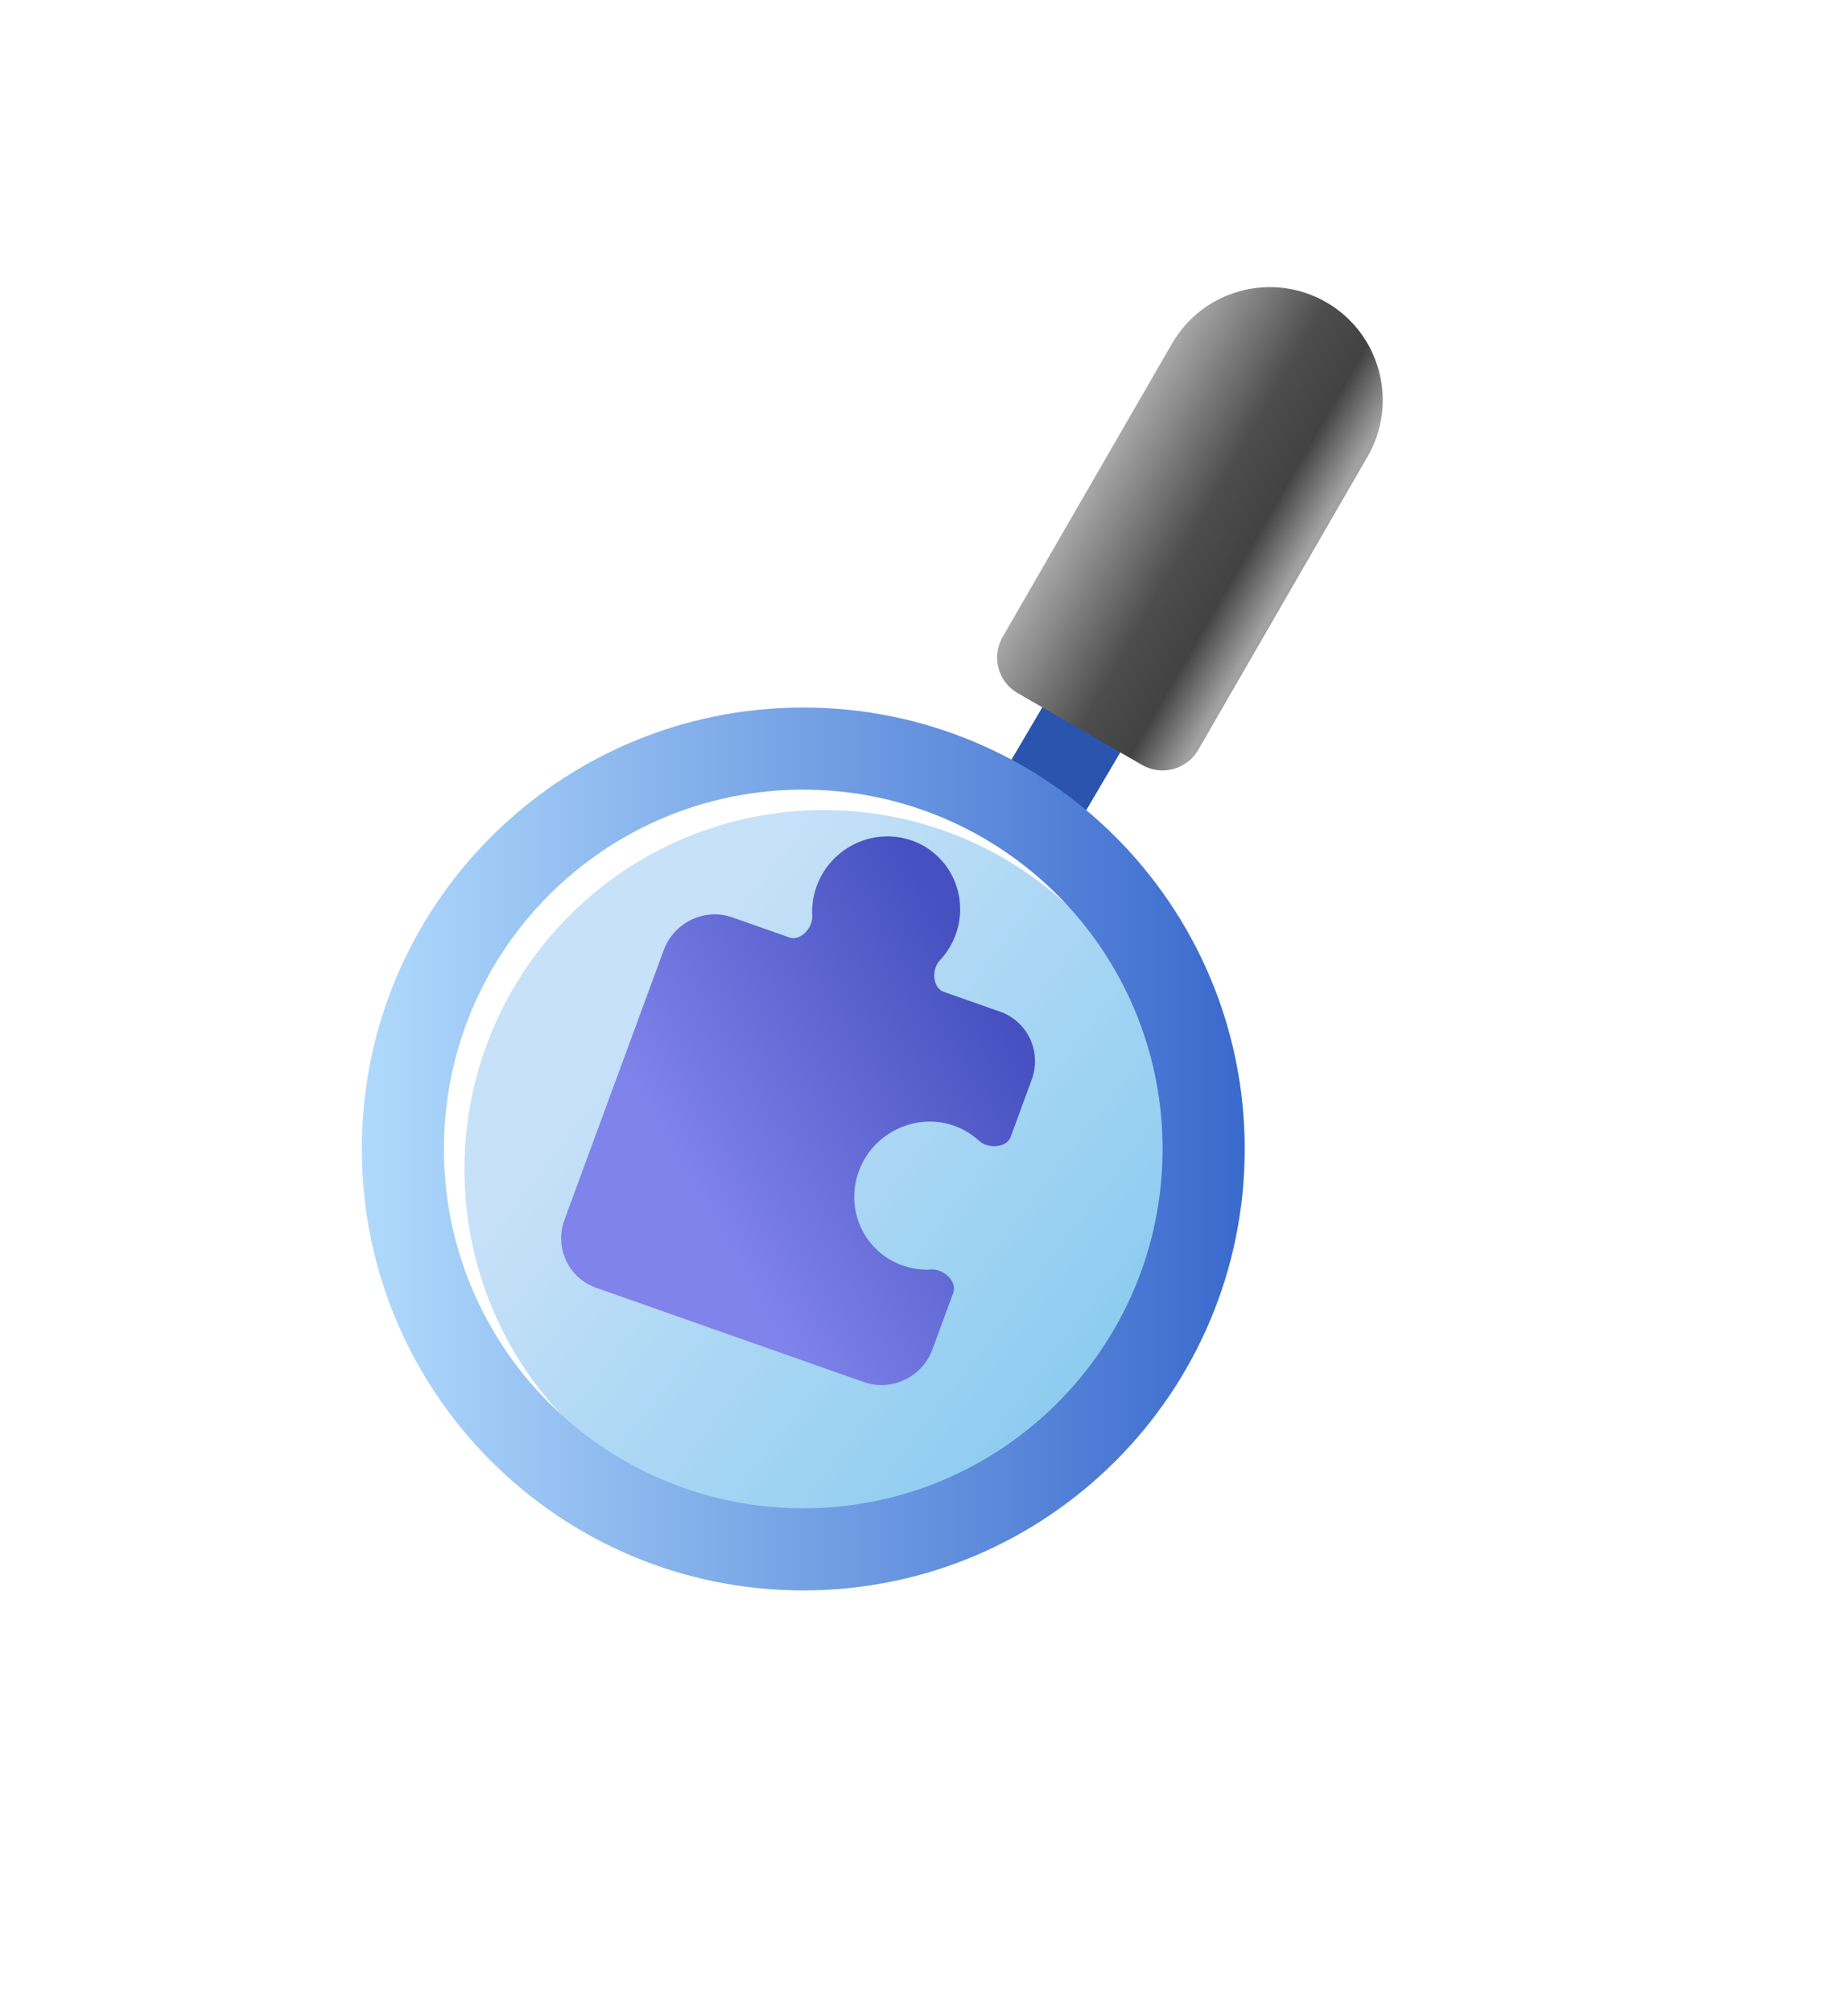
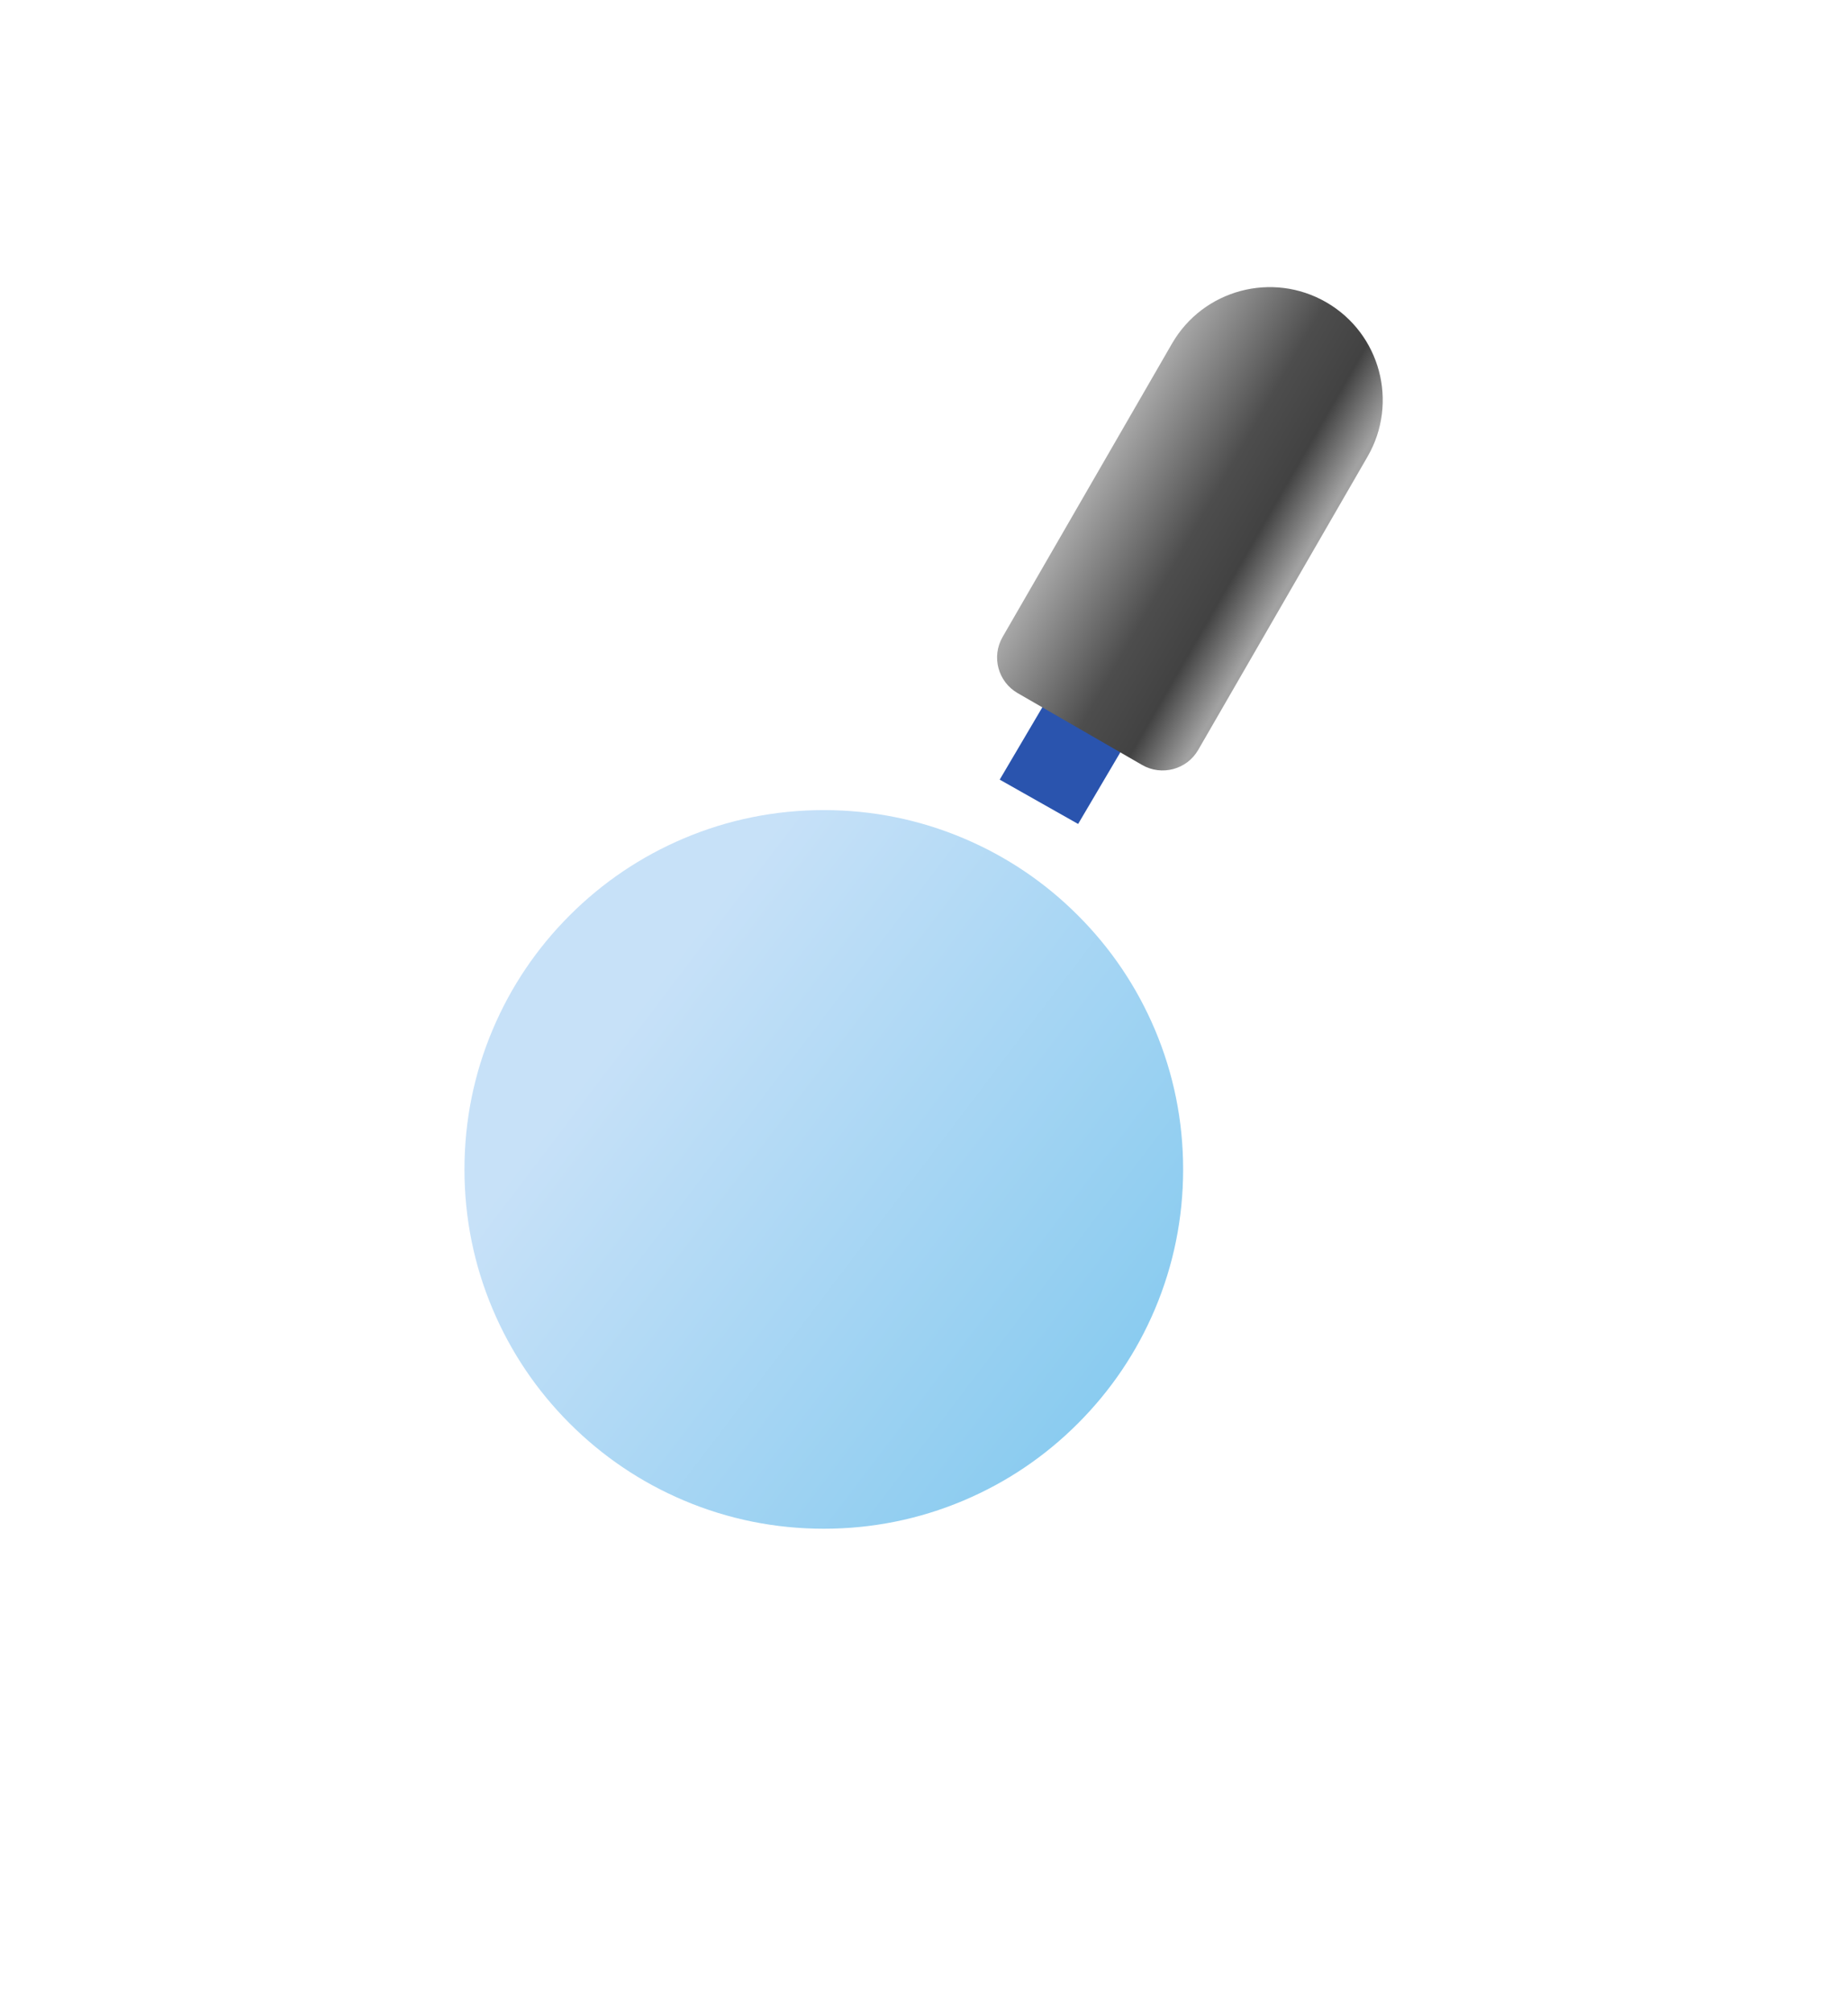
<svg xmlns="http://www.w3.org/2000/svg" fill="none" height="100%" overflow="visible" preserveAspectRatio="none" style="display: block;" viewBox="0 0 90 98" width="100%">
  <g id="Group 1002727628">
    <g id="Union">
      <mask fill="black" height="72" id="path-1-outside-1_0_812" maskUnits="userSpaceOnUse" width="55" x="15.604" y="9.993">
-         <rect fill="white" height="72" width="55" x="15.604" y="9.993" />
-         <path d="M57.061 16.744C58.58 14.113 61.944 13.212 64.575 14.731C67.205 16.25 68.106 19.613 66.587 22.244L58.337 36.533C57.785 37.489 56.562 37.817 55.606 37.265L54.545 36.653L52.798 39.617C58.137 43.529 61.604 49.844 61.604 56.97C61.604 68.844 51.978 78.47 40.104 78.47C28.23 78.47 18.604 68.844 18.604 56.97C18.604 45.096 28.23 35.47 40.104 35.47C43.283 35.47 46.3 36.16 49.015 37.398L50.747 34.459L49.543 33.765C48.587 33.213 48.259 31.989 48.811 31.033L57.061 16.744ZM57.061 61.307C56.846 62.146 56.569 62.971 56.229 63.776C55.348 65.86 54.085 67.732 52.478 69.338C50.872 70.945 49 72.207 46.916 73.088C44.758 74.001 42.466 74.464 40.104 74.464C37.742 74.464 35.45 74.001 33.291 73.088C31.208 72.207 29.337 70.945 27.729 69.338C26.122 67.732 24.861 65.86 23.98 63.776C23.47 62.571 23.1 61.325 22.873 60.048C24.328 68.245 31.489 74.47 40.104 74.47C48.272 74.47 55.131 68.874 57.061 61.307ZM57.272 60.372C57.293 60.264 57.314 60.155 57.334 60.046C57.314 60.155 57.293 60.263 57.272 60.372ZM57.452 59.275C57.456 59.239 57.463 59.204 57.467 59.169C57.463 59.204 57.456 59.239 57.452 59.275ZM57.594 56.415C57.6 56.597 57.604 56.781 57.604 56.964C57.604 57.646 57.564 58.322 57.487 58.991C57.563 58.328 57.604 57.654 57.604 56.97C57.604 56.784 57.6 56.599 57.594 56.415ZM22.614 56.415C22.608 56.599 22.604 56.785 22.604 56.97C22.604 57.156 22.608 57.341 22.614 57.525C22.608 57.339 22.604 57.152 22.604 56.964C22.604 56.781 22.608 56.597 22.614 56.415ZM57.07 61.273C57.101 61.148 57.132 61.023 57.161 60.898C57.132 61.023 57.101 61.148 57.07 61.273ZM57.201 60.711C57.219 60.626 57.239 60.541 57.256 60.456C57.239 60.541 57.219 60.626 57.201 60.711ZM57.39 59.709C57.396 59.673 57.401 59.638 57.407 59.602C57.401 59.638 57.396 59.673 57.39 59.709ZM22.653 58.286C22.66 58.38 22.669 58.474 22.677 58.568C22.669 58.474 22.66 58.38 22.653 58.286Z" />
-       </mask>
-       <path d="M57.061 16.744L59.659 18.244L59.659 18.244L57.061 16.744ZM64.575 14.731L66.075 12.133L66.075 12.133L64.575 14.731ZM66.587 22.244L69.185 23.744L69.185 23.744L66.587 22.244ZM58.337 36.533L55.739 35.033L55.739 35.033L58.337 36.533ZM55.606 37.265L54.106 39.863L54.106 39.863L55.606 37.265ZM54.545 36.653L56.045 34.055L53.471 32.568L51.961 35.129L54.545 36.653ZM52.798 39.617L50.214 38.093L48.835 40.432L51.025 42.037L52.798 39.617ZM61.604 56.97L64.604 56.97V56.97H61.604ZM40.104 78.47L40.104 81.47H40.104V78.47ZM18.604 56.97L15.604 56.97L15.604 56.97L18.604 56.97ZM40.104 35.47L40.104 32.47L40.104 32.47L40.104 35.47ZM49.015 37.398L47.77 40.127L50.228 41.248L51.6 38.921L49.015 37.398ZM50.747 34.459L53.331 35.982L54.868 33.374L52.246 31.861L50.747 34.459ZM49.543 33.765L48.043 36.363L48.044 36.364L49.543 33.765ZM48.811 31.033L46.213 29.533L46.213 29.533L48.811 31.033ZM57.061 61.307L59.968 62.048L54.154 60.564L57.061 61.307ZM56.229 63.776L58.992 64.944L58.992 64.944L56.229 63.776ZM52.478 69.338L50.357 67.217L50.357 67.217L52.478 69.338ZM46.916 73.088L48.085 75.851L48.086 75.851L46.916 73.088ZM40.104 74.464L40.104 77.464L40.104 77.464L40.104 74.464ZM33.291 73.088L34.46 70.325L34.46 70.325L33.291 73.088ZM27.729 69.338L25.608 71.46L25.608 71.46L27.729 69.338ZM23.98 63.776L26.743 62.607L26.743 62.607L23.98 63.776ZM22.873 60.048L25.827 59.523L19.92 60.572L22.873 60.048ZM40.104 74.47L40.104 77.47H40.104V74.47ZM57.272 60.372L54.328 59.792L60.215 60.952L57.272 60.372ZM57.334 60.046L60.287 60.57L54.38 59.522L57.334 60.046ZM57.452 59.275L54.477 58.884L60.426 59.666L57.452 59.275ZM57.467 59.169L60.444 59.541L54.491 58.795L57.467 59.169ZM57.594 56.415L60.593 56.321L54.596 56.506L57.594 56.415ZM57.604 56.964L60.604 56.964L60.604 56.964L57.604 56.964ZM57.487 58.991L54.506 58.648L60.467 59.334L57.487 58.991ZM57.604 56.97L60.604 56.97V56.97H57.604ZM22.614 56.415L25.612 56.506L19.615 56.321L22.614 56.415ZM22.604 56.97L19.604 56.97L19.604 56.97L22.604 56.97ZM22.614 57.525L19.615 57.618L25.612 57.431L22.614 57.525ZM22.604 56.964L19.604 56.964L19.604 56.964L22.604 56.964ZM57.07 61.273L54.161 60.538L59.978 62.01L57.07 61.273ZM57.161 60.898L60.085 61.569L54.237 60.226L57.161 60.898ZM57.201 60.711L54.269 60.073L60.132 61.351L57.201 60.711ZM57.256 60.456L60.197 61.05L54.316 59.86L57.256 60.456ZM57.39 59.709L54.426 59.243L60.354 60.175L57.39 59.709ZM57.407 59.602L60.373 60.05L54.44 59.154L57.407 59.602ZM22.653 58.286L25.645 58.063L19.661 58.508L22.653 58.286ZM22.677 58.568L19.689 58.838L25.665 58.298L22.677 58.568ZM57.061 16.744L59.659 18.244C60.349 17.048 61.879 16.638 63.075 17.329L64.575 14.731L66.075 12.133C62.01 9.786 56.81 11.178 54.463 15.244L57.061 16.744ZM64.575 14.731L63.075 17.329C64.27 18.019 64.68 19.548 63.989 20.744L66.587 22.244L69.185 23.744C71.532 19.678 70.14 14.48 66.075 12.133L64.575 14.731ZM66.587 22.244L63.989 20.744L55.739 35.033L58.337 36.533L60.935 38.033L69.185 23.744L66.587 22.244ZM58.337 36.533L55.739 35.033C56.015 34.555 56.627 34.39 57.105 34.667L55.606 37.265L54.106 39.863C56.498 41.244 59.555 40.423 60.935 38.033L58.337 36.533ZM55.606 37.265L57.106 34.667L56.045 34.055L54.545 36.653L53.045 39.251L54.106 39.863L55.606 37.265ZM54.545 36.653L51.961 35.129L50.214 38.093L52.798 39.617L55.383 41.14L57.13 38.176L54.545 36.653ZM52.798 39.617L51.025 42.037C55.626 45.408 58.604 50.841 58.604 56.97H61.604H64.604C64.604 48.848 60.648 41.65 54.572 37.197L52.798 39.617ZM61.604 56.97L58.604 56.97C58.604 67.187 50.321 75.47 40.104 75.47V78.47V81.47C53.635 81.47 64.604 70.501 64.604 56.97L61.604 56.97ZM40.104 78.47L40.104 75.47C29.887 75.47 21.604 67.187 21.604 56.97L18.604 56.97L15.604 56.97C15.604 70.501 26.573 81.47 40.104 81.47L40.104 78.47ZM18.604 56.97H21.604C21.604 46.753 29.887 38.47 40.104 38.47L40.104 35.47L40.104 32.47C26.573 32.47 15.604 43.439 15.604 56.97H18.604ZM40.104 35.47V38.47C42.845 38.47 45.438 39.064 47.77 40.127L49.015 37.398L50.26 34.668C47.162 33.256 43.721 32.47 40.104 32.47V35.47ZM49.015 37.398L51.6 38.921L53.331 35.982L50.747 34.459L48.162 32.937L46.43 35.875L49.015 37.398ZM50.747 34.459L52.246 31.861L51.043 31.167L49.543 33.765L48.044 36.364L49.247 37.058L50.747 34.459ZM49.543 33.765L51.043 31.167C51.521 31.443 51.686 32.054 51.409 32.533L48.811 31.033L46.213 29.533C44.832 31.925 45.653 34.983 48.043 36.363L49.543 33.765ZM48.811 31.033L51.409 32.533L59.659 18.244L57.061 16.744L54.463 15.244L46.213 29.533L48.811 31.033ZM57.061 61.307L54.154 60.564C53.977 61.259 53.748 61.941 53.466 62.608L56.229 63.776L58.992 64.944C59.392 63.999 59.716 63.033 59.968 62.05L57.061 61.307ZM56.229 63.776L53.466 62.607C52.736 64.333 51.692 65.882 50.357 67.217L52.478 69.338L54.599 71.46C56.478 69.582 57.959 67.386 58.992 64.944L56.229 63.776ZM52.478 69.338L50.357 67.217C49.022 68.551 47.474 69.595 45.747 70.326L46.916 73.088L48.086 75.851C50.526 74.818 52.721 73.338 54.599 71.46L52.478 69.338ZM46.916 73.088L45.748 70.325C43.962 71.081 42.068 71.464 40.104 71.464L40.104 74.464L40.104 77.464C42.864 77.464 45.554 76.922 48.085 75.851L46.916 73.088ZM40.104 74.464L40.104 71.464C38.141 71.464 36.245 71.081 34.46 70.325L33.291 73.088L32.123 75.851C34.653 76.922 37.344 77.464 40.104 77.464L40.104 74.464ZM33.291 73.088L34.46 70.325C32.734 69.596 31.186 68.552 29.85 67.217L27.729 69.338L25.608 71.46C27.487 73.339 29.681 74.819 32.123 75.852L33.291 73.088ZM27.729 69.338L29.85 67.217C28.516 65.883 27.473 64.334 26.743 62.607L23.98 63.776L21.217 64.944C22.249 67.385 23.729 69.581 25.608 71.46L27.729 69.338ZM23.98 63.776L26.743 62.607C26.32 61.608 26.015 60.577 25.827 59.523L22.873 60.048L19.92 60.573C20.186 62.073 20.62 63.535 21.217 64.945L23.98 63.776ZM22.873 60.048L19.92 60.572C21.624 70.177 30.009 77.47 40.104 77.47L40.104 74.47L40.104 71.47C32.969 71.47 27.032 66.314 25.827 59.524L22.873 60.048ZM40.104 74.47V77.47C49.676 77.47 57.708 70.911 59.968 62.048L57.061 61.307L54.154 60.566C52.555 66.836 46.867 71.47 40.104 71.47V74.47ZM57.272 60.372L60.215 60.952C60.238 60.838 60.263 60.708 60.287 60.57L57.334 60.046L54.38 59.523C54.365 59.603 54.349 59.689 54.328 59.792L57.272 60.372ZM57.334 60.046L54.38 59.522C54.365 59.603 54.349 59.69 54.329 59.791L57.272 60.372L60.215 60.952C60.238 60.837 60.263 60.707 60.287 60.571L57.334 60.046ZM57.452 59.275L60.426 59.666C60.424 59.682 60.422 59.693 60.422 59.695C60.422 59.696 60.422 59.697 60.424 59.684C60.425 59.675 60.428 59.655 60.431 59.633C60.435 59.61 60.439 59.578 60.444 59.542L57.467 59.169L54.491 58.795C54.493 58.776 54.495 58.763 54.496 58.757C54.496 58.753 54.497 58.751 54.495 58.759C54.495 58.764 54.492 58.783 54.489 58.801C54.486 58.821 54.482 58.85 54.477 58.883L57.452 59.275ZM57.467 59.169L54.49 58.795C54.493 58.777 54.495 58.763 54.496 58.757C54.496 58.753 54.497 58.751 54.495 58.759C54.495 58.764 54.492 58.783 54.489 58.801C54.486 58.821 54.482 58.85 54.477 58.884L57.452 59.275L60.426 59.666C60.424 59.682 60.422 59.693 60.422 59.695C60.422 59.696 60.422 59.697 60.424 59.684C60.425 59.675 60.428 59.655 60.431 59.633C60.435 59.61 60.439 59.578 60.444 59.541L57.467 59.169ZM57.594 56.415L54.596 56.506C54.601 56.675 54.604 56.824 54.604 56.964L57.604 56.964L60.604 56.964C60.604 56.737 60.599 56.519 60.593 56.323L57.594 56.415ZM57.604 56.964L54.604 56.964C54.604 57.528 54.571 58.089 54.506 58.648L57.487 58.991L60.467 59.333C60.557 58.555 60.604 57.765 60.604 56.964L57.604 56.964ZM57.487 58.991L60.467 59.334C60.556 58.562 60.604 57.774 60.604 56.97L57.604 56.97L54.604 56.97C54.604 57.534 54.57 58.093 54.506 58.648L57.487 58.991ZM57.604 56.97H60.604C60.604 56.742 60.599 56.523 60.593 56.321L57.594 56.415L54.596 56.508C54.601 56.675 54.604 56.827 54.604 56.97H57.604ZM22.614 56.415L19.615 56.321C19.609 56.523 19.604 56.742 19.604 56.97H22.604H25.604C25.604 56.827 25.607 56.675 25.612 56.508L22.614 56.415ZM22.604 56.97L19.604 56.97C19.604 57.198 19.609 57.416 19.615 57.618L22.614 57.525L25.612 57.431C25.607 57.265 25.604 57.114 25.604 56.97L22.604 56.97ZM22.614 57.525L25.612 57.431C25.607 57.264 25.604 57.11 25.604 56.964L22.604 56.964L19.604 56.964C19.604 57.193 19.609 57.413 19.615 57.618L22.614 57.525ZM22.604 56.964L25.604 56.964C25.604 56.824 25.607 56.675 25.612 56.506L22.614 56.415L19.615 56.323C19.609 56.519 19.604 56.737 19.604 56.964L22.604 56.964ZM57.07 61.273L59.978 62.008C60.014 61.869 60.05 61.721 60.085 61.569L57.161 60.898L54.236 60.227C54.214 60.325 54.189 60.428 54.161 60.538L57.07 61.273ZM57.161 60.898L54.237 60.226C54.214 60.327 54.189 60.43 54.162 60.536L57.07 61.273L59.978 62.01C60.014 61.867 60.05 61.72 60.084 61.57L57.161 60.898ZM57.201 60.711L60.132 61.35C60.138 61.323 60.174 61.162 60.197 61.05L57.256 60.456L54.316 59.861C54.304 59.92 54.301 59.929 54.269 60.073L57.201 60.711ZM57.256 60.456L54.316 59.86C54.304 59.918 54.3 59.934 54.27 60.072L57.201 60.711L60.132 61.351C60.139 61.319 60.174 61.164 60.197 61.051L57.256 60.456ZM57.39 59.709L60.354 60.174C60.358 60.149 60.366 60.097 60.373 60.05L57.407 59.602L54.44 59.154C54.437 59.178 54.434 59.197 54.426 59.243L57.39 59.709ZM57.407 59.602L54.44 59.154C54.437 59.178 54.434 59.197 54.426 59.242L57.39 59.709L60.354 60.175C60.358 60.149 60.366 60.097 60.373 60.05L57.407 59.602ZM22.653 58.286L19.661 58.508C19.67 58.633 19.683 58.762 19.689 58.838L22.677 58.568L25.665 58.297C25.655 58.186 25.649 58.126 25.645 58.063L22.653 58.286ZM22.677 58.568L25.665 58.298C25.655 58.185 25.649 58.127 25.645 58.064L22.653 58.286L19.661 58.508C19.67 58.633 19.683 58.763 19.689 58.838L22.677 58.568Z" fill="white" mask="url(#path-1-outside-1_0_812)" />
+         </mask>
    </g>
    <g id="Group 1002727627">
      <path d="M48.687 37.971L52.506 40.13L55.49 35.066L51.672 32.907L48.687 37.971Z" fill="#2A54AE" id="Vector" />
      <path d="M58.354 36.524C57.801 37.481 56.578 37.808 55.622 37.256L49.559 33.756C48.603 33.204 48.275 31.981 48.827 31.024L57.077 16.735C58.596 14.104 61.96 13.203 64.591 14.722V14.722C67.221 16.24 68.122 19.604 66.604 22.235L58.354 36.524Z" fill="url(#paint0_linear_0_812)" id="Rectangle 67202043" />
      <path d="M40.12 39.455C42.482 39.455 44.773 39.917 46.932 40.831C49.016 41.712 50.888 42.973 52.494 44.581C54.101 46.187 55.363 48.059 56.244 50.142C57.157 52.3 57.62 54.592 57.62 56.955C57.62 59.317 57.157 61.608 56.244 63.767C55.363 65.85 54.101 67.722 52.494 69.329C50.888 70.936 49.016 72.198 46.932 73.079C44.774 73.992 42.482 74.455 40.12 74.455C37.758 74.455 35.465 73.992 33.307 73.079C31.224 72.198 29.352 70.936 27.745 69.329C26.138 67.722 24.877 65.85 23.996 63.767C23.082 61.609 22.62 59.317 22.62 56.955C22.62 54.593 23.082 52.3 23.996 50.142C24.877 48.058 26.138 46.187 27.745 44.581C29.352 42.974 31.224 41.712 33.307 40.831C35.465 39.917 37.757 39.455 40.12 39.455Z" fill="url(#paint1_linear_0_812)" id="Vector_2" />
      <g filter="url(#filter0_i_0_812)" id="Vector_3">
-         <path d="M32.324 48.276L27.493 61.402C26.994 62.759 27.681 64.243 29.029 64.717L42.069 69.312C43.417 69.787 44.914 69.073 45.413 67.716L46.426 64.964C46.628 64.414 45.949 63.793 45.365 63.829C44.899 63.858 44.421 63.796 43.956 63.633C42.037 62.956 41.084 60.801 41.891 58.88C42.608 57.173 44.52 56.252 46.276 56.767C46.821 56.928 47.295 57.204 47.68 57.561C48.108 57.956 49.019 57.918 49.22 57.371L50.243 54.59C50.743 53.233 50.055 51.749 48.707 51.275L45.962 50.307C45.413 50.114 45.363 49.209 45.762 48.786C46.136 48.39 46.428 47.904 46.6 47.346C47.148 45.58 46.262 43.684 44.567 42.997C42.66 42.225 40.487 43.217 39.777 45.149C39.599 45.633 39.53 46.128 39.557 46.608C39.59 47.185 38.986 47.849 38.441 47.657L35.667 46.68C34.319 46.205 32.823 46.92 32.324 48.276Z" fill="url(#paint2_linear_0_812)" />
-       </g>
+         </g>
      <g filter="url(#filter1_i_0_812)" id="Ellipse 52711 (Stroke)">
-         <path d="M57.619 56.959C57.619 47.294 49.784 39.459 40.119 39.459C30.454 39.459 22.619 47.294 22.619 56.959C22.619 66.624 30.454 74.46 40.119 74.46L40.119 78.46C28.245 78.46 18.619 68.834 18.619 56.959C18.619 45.085 28.245 35.459 40.119 35.459C51.994 35.459 61.619 45.085 61.619 56.959C61.619 68.834 51.994 78.46 40.119 78.46L40.119 74.46C49.784 74.46 57.619 66.624 57.619 56.959Z" fill="url(#paint3_linear_0_812)" />
-       </g>
+         </g>
    </g>
  </g>
  <defs>
    <filter color-interpolation-filters="sRGB" filterUnits="userSpaceOnUse" height="27.725" id="filter0_i_0_812" width="23.076" x="27.33" y="41.734">
      <feFlood flood-opacity="0" result="BackgroundImageFix" />
      <feBlend in="SourceGraphic" in2="BackgroundImageFix" mode="normal" result="shape" />
      <feColorMatrix in="SourceAlpha" result="hardAlpha" type="matrix" values="0 0 0 0 0 0 0 0 0 0 0 0 0 0 0 0 0 0 127 0" />
      <feOffset dy="-2" />
      <feGaussianBlur stdDeviation="0.5" />
      <feComposite in2="hardAlpha" k2="-1" k3="1" operator="arithmetic" />
      <feColorMatrix type="matrix" values="0 0 0 0 0 0 0 0 0 0 0 0 0 0 0 0 0 0 0.25 0" />
      <feBlend in2="shape" mode="normal" result="effect1_innerShadow_0_812" />
    </filter>
    <filter color-interpolation-filters="sRGB" filterUnits="userSpaceOnUse" height="44" id="filter1_i_0_812" width="44" x="17.619" y="34.459">
      <feFlood flood-opacity="0" result="BackgroundImageFix" />
      <feBlend in="SourceGraphic" in2="BackgroundImageFix" mode="normal" result="shape" />
      <feColorMatrix in="SourceAlpha" result="hardAlpha" type="matrix" values="0 0 0 0 0 0 0 0 0 0 0 0 0 0 0 0 0 0 127 0" />
      <feOffset dx="-1" dy="-1" />
      <feGaussianBlur stdDeviation="0.5" />
      <feComposite in2="hardAlpha" k2="-1" k3="1" operator="arithmetic" />
      <feColorMatrix type="matrix" values="0 0 0 0 0 0 0 0 0 0 0 0 0 0 0 0 0 0 0.25 0" />
      <feBlend in2="shape" mode="normal" result="effect1_innerShadow_0_812" />
    </filter>
    <linearGradient gradientUnits="userSpaceOnUse" id="paint0_linear_0_812" x1="63.586" x2="54.06" y1="27.462" y2="21.962">
      <stop offset="0.024" stop-color="#A2A2A2" />
      <stop offset="0.25" stop-color="#424242" />
      <stop offset="0.5" stop-color="#4D4D4D" />
      <stop offset="1" stop-color="#A8A8A8" />
    </linearGradient>
    <linearGradient gradientUnits="userSpaceOnUse" id="paint1_linear_0_812" x1="25.001" x2="50.084" y1="57.001" y2="76.058">
      <stop stop-color="#C7E1F8" />
      <stop offset="1" stop-color="#86CAEF" />
    </linearGradient>
    <linearGradient gradientUnits="userSpaceOnUse" id="paint2_linear_0_812" x1="33.81" x2="48.966" y1="60.153" y2="51.403">
      <stop stop-color="#7F83EA" />
      <stop offset="1" stop-color="#4650C0" />
    </linearGradient>
    <linearGradient gradientUnits="userSpaceOnUse" id="paint3_linear_0_812" x1="18.619" x2="61.619" y1="56.959" y2="56.959">
      <stop stop-color="#B0DAFC" />
      <stop offset="1" stop-color="#3A69CD" />
    </linearGradient>
  </defs>
</svg>